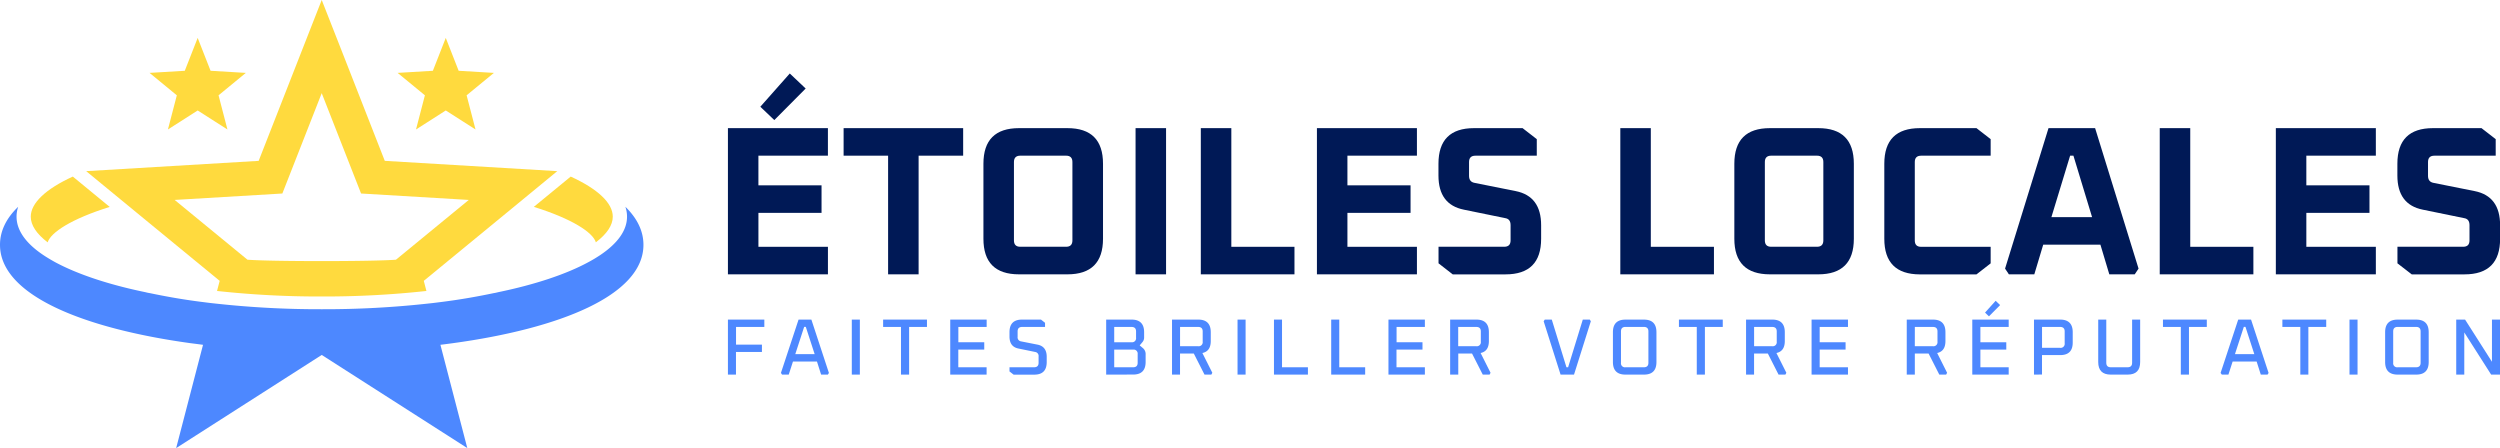
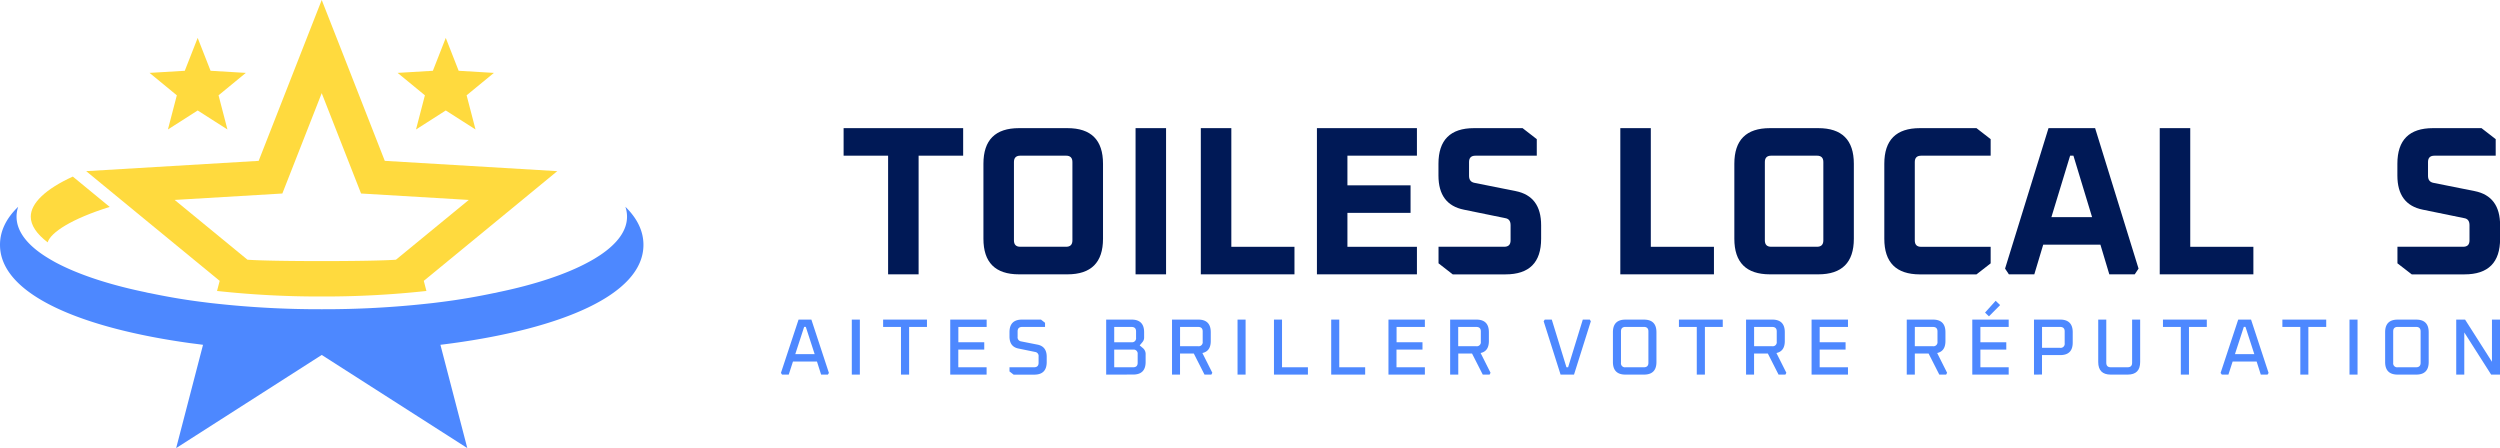
<svg xmlns="http://www.w3.org/2000/svg" id="Layer_1" data-name="Layer 1" viewBox="0 0 1510.66 270.76">
  <defs>
    <style>.cls-1{fill:#4d88ff;}.cls-2{fill:#ffda3e;}.cls-3{fill:#001956;}</style>
  </defs>
  <polygon class="cls-1" points="127.35 190.41 106.45 270.76 194.41 214.48 282.37 270.76 261.46 190.41 127.35 190.41" />
  <path class="cls-2" d="M194.4,56.29l23.78,60.64,65.08,3.88-44,36.12c-14.31,1.12-75.4,1.12-89.73,0l-44-36.12,65.08-3.88L194.4,56.29m0-56.29-38.1,97.2L52.07,103.42l30.09,24.75,50.58,41.54-1.6,6.11a571.2,571.2,0,0,0,63.27,3.34,569.17,569.17,0,0,0,63.26-3.34l-1.59-6.11,50.57-41.54,30.09-24.75L232.51,97.2l-26-66.39L194.41,0Z" />
-   <path class="cls-2" d="M344.86,106.7,322.57,125c22.9,7.14,35.64,15.36,37.49,21.42,6.67-5.09,10.22-10.32,10.22-15.51C370.28,122.67,361.24,114.2,344.86,106.7Z" />
  <path class="cls-2" d="M44,106.7c-16.38,7.5-25.41,16-25.41,24.24,0,5.19,3.54,10.42,10.21,15.51,1.85-6.06,14.59-14.28,37.49-21.42Z" />
  <path class="cls-1" d="M388.81,147.94c0,30.5-50.63,50.58-115,59.41-2.57.36-5.13.67-7.7,1a591.94,591.94,0,0,1-71.73,4.21,592.11,592.11,0,0,1-71.74-4.21c-2.57-.36-5.13-.67-7.7-1C50.63,198.46,0,178.44,0,147.94c0-8.48,3.9-16.18,11-23a18.43,18.43,0,0,0-1,6c0,8.22,5.6,16,15.77,22.9,2.25,1.54,4.72,3,7.44,4.52,13.4,7.24,32.15,13.56,54.79,18.23a23,23,0,0,0,2.67.56c9.29,1.95,19.56,3.8,30.86,5.24,2.52.31,5.08.67,7.7.93a573.85,573.85,0,0,0,65.22,3.54,573.67,573.67,0,0,0,65.21-3.54c2.62-.26,5.18-.62,7.7-.93,11.3-1.44,21.57-3.29,30.86-5.24a22.53,22.53,0,0,0,2.67-.56c22.6-4.67,41.34-10.94,54.74-18.23,2.52-1.34,4.78-2.72,6.88-4.11a1.08,1.08,0,0,0,.31-.2c10.37-7,16.07-14.79,16.07-23.11a18.43,18.43,0,0,0-1-6C384.86,131.76,388.81,139.41,388.81,147.94Z" />
  <polygon class="cls-2" points="90.36 44.04 111.66 42.77 119.45 22.9 121.92 29.2 127.24 42.77 148.55 44.04 132.06 57.59 137.43 78.24 119.45 66.75 101.47 78.24 106.85 57.59 90.36 44.04" />
  <polygon class="cls-2" points="298.45 44.04 277.15 42.77 269.36 22.9 266.89 29.2 261.57 42.77 240.26 44.04 256.75 57.59 251.38 78.24 269.36 66.75 287.34 78.24 281.96 57.59 298.45 44.04" />
-   <path class="cls-3" d="M439.86,165.77V77.43h60.42V94.07h-42V112h38.15v16.64H458.29v20.49h42v16.64ZM459.44,64.5l17.8-20.1,9.6,9.09L467.89,72.56Z" />
  <path class="cls-3" d="M509.76,94.07V77.43H582V94.07H555.08v71.7H536.65V94.07Z" />
  <path class="cls-3" d="M594.25,144.26V98.94q0-21.51,21.51-21.51H645q21.51,0,21.51,21.51v45.32q0,21.51-21.51,21.51H615.76Q594.25,165.77,594.25,144.26Zm18.44,1q0,3.85,3.84,3.85h27.65q3.84,0,3.84-3.85V97.91q0-3.84-3.84-3.84H616.53q-3.84,0-3.84,3.84Z" />
  <path class="cls-3" d="M686.18,165.77V77.43h18.43v88.34Z" />
  <path class="cls-3" d="M725.61,165.77V77.43h18.44v71.7H782.2v16.64Z" />
  <path class="cls-3" d="M795.77,165.77V77.43H856.2V94.07h-42V112h38.15v16.64H814.2v20.49h42v16.64Z" />
  <path class="cls-3" d="M869.25,159.11v-10h39.69q3.85,0,3.85-3.85v-9.21q0-3.72-3.21-4.23l-25-5.12q-15.36-3.07-15.37-20.61V98.94q0-21.51,21.51-21.51h29.32l8.58,6.65v10H891.53q-3.84,0-3.84,3.84v8.33q0,3.57,3.2,4.22l25,5q15.36,3.08,15.36,20.62v8.19q0,21.51-21.51,21.51H877.83Z" />
  <path class="cls-3" d="M979.1,165.77V77.43h18.43v71.7h38.15v16.64Z" />
  <path class="cls-3" d="M1048,144.26V98.94q0-21.51,21.51-21.51h29.2q21.49,0,21.5,21.51v45.32q0,21.51-21.5,21.51h-29.2Q1048,165.77,1048,144.26Zm18.44,1q0,3.85,3.84,3.85h27.65q3.86,0,3.85-3.85V97.91q0-3.84-3.85-3.84h-27.65q-3.84,0-3.84,3.84Z" />
  <path class="cls-3" d="M1138.62,144.26V98.94q0-21.51,21.51-21.51h34.18l8.57,6.65v10h-42q-3.84,0-3.84,3.84v47.37q0,3.85,3.84,3.85h42v10l-8.57,6.66h-34.18Q1138.62,165.77,1138.62,144.26Z" />
  <path class="cls-3" d="M1211.59,162.31l26.25-84.88H1266l26.25,84.88-2.31,3.46h-15.36l-5.37-17.92h-34.57l-5.38,17.92H1213.9Zm28-31.11h24.58l-11.27-37.13h-2Z" />
  <path class="cls-3" d="M1305.05,165.77V77.43h18.44v71.7h38.15v16.64Z" />
-   <path class="cls-3" d="M1375.21,165.77V77.43h60.43V94.07h-42V112h38.15v16.64h-38.15v20.49h42v16.64Z" />
  <path class="cls-3" d="M1448.69,159.11v-10h39.69q3.86,0,3.85-3.85v-9.21q0-3.72-3.21-4.23l-25-5.12q-15.36-3.07-15.37-20.61V98.94q0-21.51,21.51-21.51h29.32l8.58,6.65v10H1471q-3.84,0-3.84,3.84v8.33q0,3.57,3.2,4.22l25,5q15.36,3.08,15.36,20.62v8.19q0,21.51-21.51,21.51h-31.88Z" />
-   <path class="cls-1" d="M439.86,226.36V193.12h22v4.44h-17.1v10.69h15.65v4.43H444.72v13.68Z" />
  <path class="cls-1" d="M471.89,225.35l10.65-32.23h7.75l10.59,32.23-.62,1h-4.09l-2.51-7.89h-14.5l-2.55,7.89h-4.05ZM480.56,214h11.71l-5.35-16.47h-1Z" />
  <path class="cls-1" d="M514.71,226.36V193.12h4.87v33.24Z" />
  <path class="cls-1" d="M533.64,197.56v-4.44h26.49v4.44H549.35v28.8h-4.92v-28.8Z" />
  <path class="cls-1" d="M574.2,226.36V193.12h22v4.44h-17.1v9.25h15.65v4.43H579.07v10.69h17.1v4.43Z" />
  <path class="cls-1" d="M610,224.44v-2.51h14.83c1.84,0,2.75-.9,2.75-2.7v-3.8a2.43,2.43,0,0,0-2.07-2.75l-10.07-2.07q-5.44-1.06-5.44-7.27v-2.6q0-7.62,7.56-7.62h11.47l2.45,1.93v2.51H617.65c-1.83,0-2.74.9-2.74,2.69v3.28a2.44,2.44,0,0,0,2.07,2.75l10.11,2q5.4,1.16,5.4,7.32v3.18q0,7.62-7.56,7.61H612.5Z" />
  <path class="cls-1" d="M668.42,226.36V193.12h15.37c5,0,7.56,2.54,7.56,7.62v3.18a4.18,4.18,0,0,1-1,2.79l-1.68,2,2,1.68a4.67,4.67,0,0,1,1.59,3.85v4.48q0,7.62-7.56,7.61Zm4.86-19.55h10.45a2.43,2.43,0,0,0,2.75-2.75v-3.81c0-1.79-.91-2.69-2.75-2.69H673.28Zm0,15.12H684.7c1.83,0,2.75-.9,2.75-2.7V214a2.43,2.43,0,0,0-2.75-2.74H673.28Z" />
  <path class="cls-1" d="M708.21,226.36V193.12h15.84q7.58,0,7.57,7.62v5.34q0,6.16-5.06,7.23l6,11.95-.58,1.1h-4.14l-6.45-12.71h-8.34v12.71Zm4.86-17.15H724a2.42,2.42,0,0,0,2.74-2.74v-6.22c0-1.79-.91-2.69-2.74-2.69H713.07Z" />
  <path class="cls-1" d="M747.8,226.36V193.12h4.87v33.24Z" />
  <path class="cls-1" d="M769.81,226.36V193.12h4.87v28.81h15.65v4.43Z" />
  <path class="cls-1" d="M804.4,226.36V193.12h4.87v28.81h15.65v4.43Z" />
  <path class="cls-1" d="M839,226.36V193.12h22v4.44h-17.1v9.25h15.66v4.43H843.85v10.69H861v4.43Z" />
  <path class="cls-1" d="M876.27,226.36V193.12h15.85q7.56,0,7.56,7.62v5.34q0,6.16-5,7.23l6,11.95-.57,1.1h-4.14l-6.46-12.71h-8.33v12.71Zm4.87-17.15h10.93a2.42,2.42,0,0,0,2.74-2.74v-6.22c0-1.79-.91-2.69-2.74-2.69H881.14Z" />
  <path class="cls-1" d="M932.78,194.13l.67-1h4.24l8.86,28.81h1l8.87-28.81h4.24l.62,1-10.16,32.23H943Z" />
  <path class="cls-1" d="M974.63,218.75v-18q0-7.62,7.57-7.62h11.17q7.56,0,7.56,7.62v18q0,7.62-7.56,7.61H982.2Q974.63,226.36,974.63,218.75Zm4.87.48a2.4,2.4,0,0,0,2.74,2.7h11.08c1.83,0,2.75-.9,2.75-2.7v-19c0-1.79-.92-2.69-2.75-2.69H982.24c-1.83,0-2.74.9-2.74,2.69Z" />
  <path class="cls-1" d="M1014.52,197.56v-4.44H1041v4.44h-10.79v28.8h-4.91v-28.8Z" />
  <path class="cls-1" d="M1055.08,226.36V193.12h15.84q7.57,0,7.57,7.62v5.34q0,6.16-5.06,7.23l6,11.95-.58,1.1h-4.14l-6.45-12.71h-8.34v12.71Zm4.86-17.15h10.94a2.42,2.42,0,0,0,2.74-2.74v-6.22c0-1.79-.91-2.69-2.74-2.69h-10.94Z" />
  <path class="cls-1" d="M1094.67,226.36V193.12h22v4.44h-17.1v9.25h15.65v4.43h-15.65v10.69h17.1v4.43Z" />
  <path class="cls-1" d="M1152.18,226.36V193.12H1168q7.56,0,7.56,7.62v5.34q0,6.16-5,7.23l6,11.95-.57,1.1h-4.14l-6.46-12.71h-8.33v12.71Zm4.87-17.15H1168a2.43,2.43,0,0,0,2.75-2.74v-6.22c0-1.79-.92-2.69-2.75-2.69h-10.93Z" />
  <path class="cls-1" d="M1191.78,226.36V193.12h22v4.44h-17.1v9.25h15.65v4.43h-15.65v10.69h17.1v4.43Zm7.71-37.47,6.41-7.13,2.69,2.6-6.74,6.79Z" />
  <path class="cls-1" d="M1229.06,226.36V193.12h15.85c5,0,7.56,2.54,7.56,7.62V207c0,5.05-2.51,7.57-7.56,7.57h-11v11.75Zm4.87-16.18h10.93a2.43,2.43,0,0,0,2.75-2.75v-7.18c0-1.79-.91-2.69-2.75-2.69h-10.93Z" />
  <path class="cls-1" d="M1267.88,218.75V193.12h4.87v26.11c0,1.8.92,2.7,2.75,2.7h10.11c1.83,0,2.75-.9,2.75-2.7V193.12h4.86v25.63q0,7.62-7.56,7.61h-10.21Q1267.89,226.36,1267.88,218.75Z" />
  <path class="cls-1" d="M1307,197.56v-4.44h26.49v4.44h-10.78v28.8h-4.92v-28.8Z" />
  <path class="cls-1" d="M1341.83,225.35l10.64-32.23h7.76l10.59,32.23-.62,1h-4.09l-2.51-7.89h-14.5l-2.55,7.89h-4ZM1350.5,214h11.7l-5.34-16.47h-1Z" />
  <path class="cls-1" d="M1379.16,197.56v-4.44h26.49v4.44h-10.79v28.8H1390v-28.8Z" />
  <path class="cls-1" d="M1419.72,226.36V193.12h4.86v33.24Z" />
  <path class="cls-1" d="M1441.25,218.75v-18q0-7.62,7.56-7.62H1460q7.57,0,7.57,7.62v18q0,7.62-7.57,7.61h-11.17Q1441.25,226.36,1441.25,218.75Zm4.87.48a2.4,2.4,0,0,0,2.74,2.7h11.08c1.83,0,2.75-.9,2.75-2.7v-19c0-1.79-.92-2.69-2.75-2.69h-11.08c-1.83,0-2.74.9-2.74,2.69Z" />
  <path class="cls-1" d="M1484.21,226.36V193.12h5.35l16.24,25.49V193.12h4.86v33.24h-5.35l-16.23-25.48v25.48Z" />
</svg>